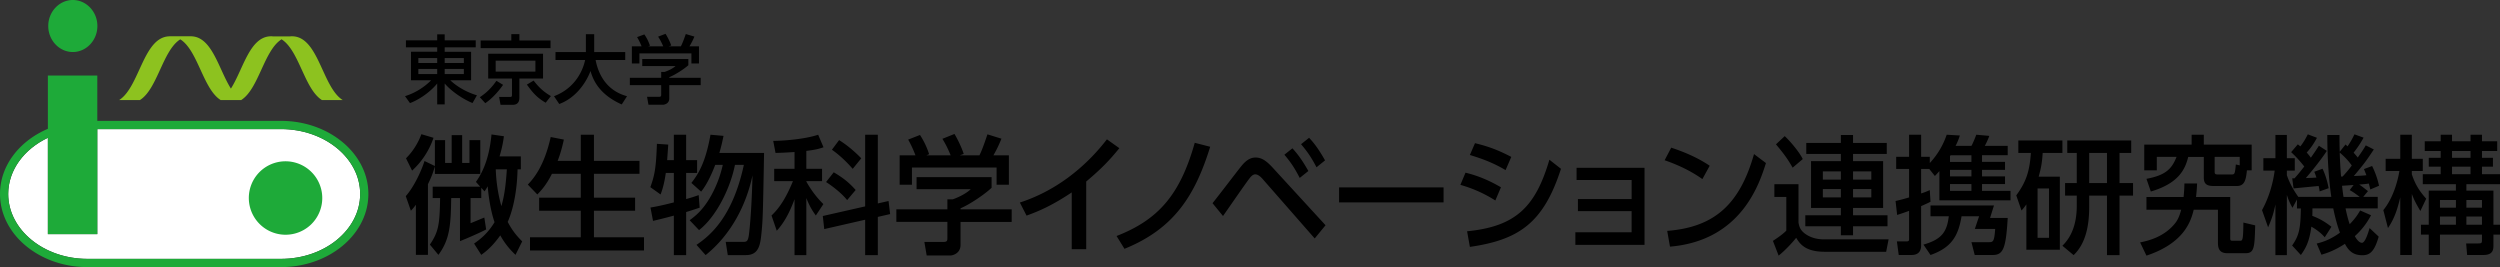
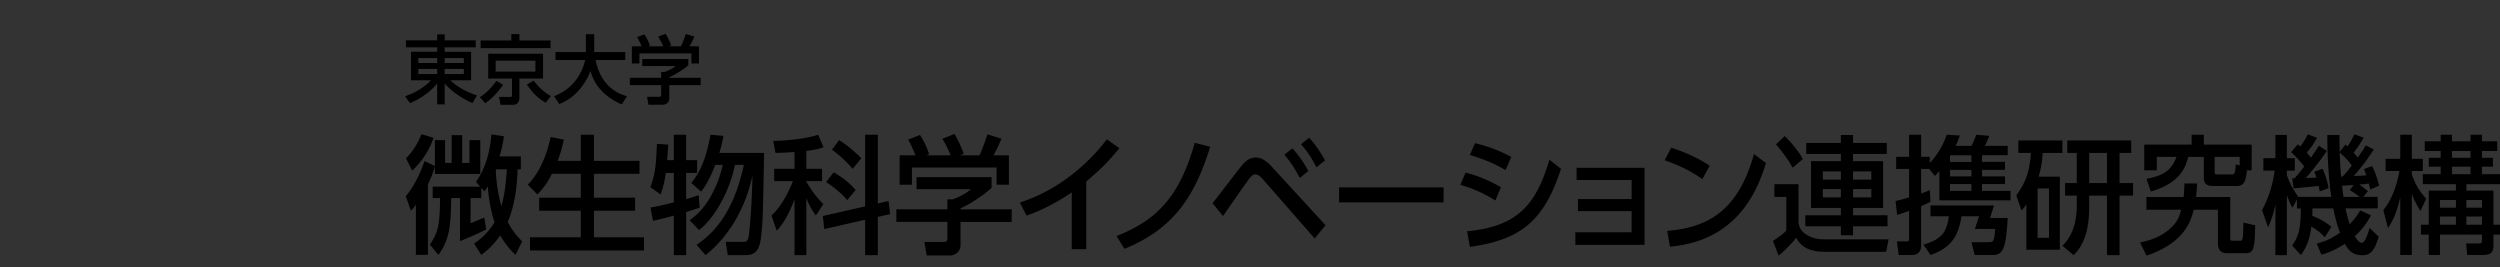
<svg xmlns="http://www.w3.org/2000/svg" width="468" height="50" viewBox="0 0 468 50">
  <rect x="0" y="0" width="468" height="50" fill="#333333" stroke="none" />
-   <path d="M52.597 48.458H16.365c-8.173 0-14.823-5.448-14.823-12.145 0-4.488 2.989-8.412 7.419-10.515v18.033h9.253V24.168h34.383c8.173 0 14.823 5.448 14.823 12.145s-6.649 12.145-14.823 12.145Z" style="fill:#fff" />
-   <path d="M54.653 6.792c-.118 0-.233.008-.346.018h-3.201a3.907 3.907 0 0 0-.346-.018c-4.005 0-5.211 6.117-7.532 9.796-2.321-3.679-3.527-9.796-7.532-9.796h-4.014V6.8c-4.879.154-5.545 9.516-9.386 11.937h3.888c3.292-2.067 4.253-9.225 7.521-11.346h.09c3.257 2.113 4.224 9.231 7.49 11.324l-.031.022h3.949l-.03-.022c3.281-2.103 4.24-9.279 7.535-11.355a.853.853 0 0 1-.031-.018h.061l-.03.018c3.305 2.083 4.26 9.3 7.567 11.377h3.887c-3.874-2.441-4.516-11.944-9.508-11.944Z" style="fill:#8dc21f" />
-   <path d="M52.597 22.626H18.214v-8.482H8.961v9.969C3.649 26.377 0 30.994 0 36.313 0 43.86 7.341 50 16.365 50h36.232c9.024 0 16.365-6.14 16.365-13.687s-7.341-13.687-16.365-13.687Zm0 25.832H16.365c-8.173 0-14.823-5.448-14.823-12.145 0-4.488 2.989-8.412 7.419-10.515v18.033h9.253V24.168h34.383c8.173 0 14.823 5.448 14.823 12.145s-6.649 12.145-14.823 12.145ZM18.231 4.869c0 2.678-2.07 4.869-4.599 4.869S9.033 7.547 9.033 4.869 11.102 0 13.632 0s4.599 2.191 4.599 4.869ZM48.49 32.304a6.88 6.88 0 1 1 9.729 9.727 6.88 6.88 0 0 1-9.729-9.726Z" style="fill:#1eaa39" />
  <path d="M81.409 31.099c-.205.816-.524 1.801-1.3 3.385v13.225h-2.256v-9.385c-.434.601-.547.721-.935 1.128l-.958-2.735c1.573-1.776 2.918-4.729 3.511-6.577l1.938.937v-4.849h1.915V30.5h1.23v-5.209h1.961V30.5h1.368v-4.272h2.028v6.336h-8.503V31.1Zm-5.402-1.464a12.419 12.419 0 0 0 2.872-4.513l2.279.672a14.751 14.751 0 0 1-4.012 6.145l-1.14-2.304ZM88.75 45.596c.889-.624 2.53-1.8 3.829-4.008-.684-1.969-1.116-4.585-1.276-6.721-.205.36-.342.576-.593.96l-.615-.672v1.92h-2.006v4.704c.752-.287.935-.384 2.576-1.056l.342 2.232c-1.277.672-4.013 1.848-4.901 2.184v-8.064h-1.642c-.068 5.089-.273 7.776-2.394 10.633l-1.596-1.92c1.687-2.472 1.823-3.912 1.915-8.713h-1.391v-2.136h8.891l-.798-.889c2.006-2.784 2.645-6.12 2.918-8.881l2.325.337c-.137.911-.273 1.943-.821 3.768h3.99v2.425h-.616c-.113 4.92-1.116 8.232-1.846 9.841 1.025 1.944 1.982 2.904 2.712 3.648l-1.253 2.52c-.707-.695-1.778-1.728-2.85-3.648-1.573 2.209-2.827 3.121-3.557 3.648l-1.345-2.112Zm4.058-13.897a29.158 29.158 0 0 0 1.049 6.889c.593-1.992.843-4.152 1.025-6.889h-2.074Zm10.512.84c-1.071 2.136-2.074 3.192-2.735 3.864l-1.778-1.849c.912-.96 3.031-3.24 4.285-8.904l2.463.48c-.206.912-.524 2.352-1.163 3.984h4.331v-4.896h2.462v4.896h8.526v2.424h-8.526v4.464h7.706v2.448h-7.706v4.969h9.37v2.473H99.217v-2.473h9.506V39.45h-7.796v-2.448h7.796v-4.464h-5.402Zm21.319-.168c-.229 1.632-.547 2.928-.98 4.032l-1.915-1.368c.844-2.304 1.071-3.721 1.231-8.112l2.12.144a235.548 235.548 0 0 1-.205 2.904h1.253v-4.752h2.303v4.752h2.052v2.4h-2.052v4.896c1.186-.336 1.596-.48 2.348-.744l.183 2.353c-1.368.456-1.801.6-2.53.815v8.064h-2.303v-7.393a87.815 87.815 0 0 1-3.897.984l-.479-2.496c.867-.145 1.938-.336 4.377-.96v-5.521h-1.504Zm5.744 13.465c2.439-1.656 6.748-5.088 8.868-14.978h-1.665c-.866 4.369-3.487 9.697-6.725 12.218l-1.755-1.849c1.025-.768 2.507-1.872 4.034-4.632a21.427 21.427 0 0 0 2.166-5.737h-1.413c-.456 1.2-1.437 3.553-2.645 5.017l-1.824-1.632c1.368-1.729 2.668-3.912 3.579-9.024l2.439.216c-.159.768-.342 1.704-.775 3.192h8.367c-.205 11.112-.229 12.36-.456 14.713-.229 2.353-.434 4.416-2.941 4.416h-3.396l-.388-2.472h3.123c.729 0 1.026 0 1.209-1.248.228-1.729.547-5.593.684-11.209-1.163 5.496-3.967 11.064-8.776 14.929l-1.71-1.92Zm18.354-17.377c-2.234.144-2.781.144-3.557.168l-.433-2.257c1.847 0 5.95-.312 8.412-1.151l1.003 2.352c-.889.288-1.391.456-3.215.672v3.36h2.941v2.305h-2.941v.072c.434.815 1.551 2.64 3.192 4.224l-1.414 2.137c-.684-.937-1.186-1.776-1.778-3.265v10.681h-2.211V37.292c-.798 2.16-1.801 4.249-3.328 5.905l-.98-2.856c1.847-1.729 3.032-4.057 4.013-6.433h-3.511v-2.305h3.807v-3.144Zm13.222 10.177V25.219h2.371v12.864l2.006-.456.297 2.448-2.303.528v7.152h-2.371v-6.624l-7.659 1.752-.273-2.448 7.933-1.8Zm-5.881-6.385c1.847 1.104 2.826 1.896 4.104 3.312l-1.596 1.896c-1.231-1.536-3.101-2.832-3.944-3.384l1.437-1.824Zm1.003-6.024c1.459.912 2.896 2.112 4.148 3.408l-1.596 1.968c-.501-.552-1.892-2.16-3.897-3.576l1.345-1.8Zm28.544 6.936v1.992c-1.299 1.224-4.012 3.072-5.813 3.84v.192h9.574v2.353h-9.574v4.296c0 1.729-1.642 1.992-1.869 1.992h-4.468l-.434-2.544h3.67c.639 0 .639-.336.639-.769v-2.976h-9.552v-2.353h9.552v-1.872h1.003c.774-.264 2.348-.937 3.374-1.896h-10.145v-2.256h14.042Zm-14.247-4.08a21.69 21.69 0 0 0-1.368-2.952l2.212-.864a14.73 14.73 0 0 1 1.709 3.6l-.523.217h4.559c-.57-1.393-1.003-2.209-1.551-3.097l2.258-.912c.479.769 1.367 2.544 1.732 3.744l-.753.265h3.693c.273-.553.615-1.272 1.505-3.937l2.621.816c-.524 1.271-.82 1.896-1.504 3.12h2.895v5.496h-2.303v-3.216h-15.843v3.216h-2.303v-5.496h2.964Zm31.963 17.57h-2.713V36.02c-3.738 2.496-6.154 3.504-8.457 4.344l-1.254-2.448c6.451-2.088 12.036-6.312 16.3-11.833l2.325 1.656c-1.801 2.208-3.237 3.744-6.201 6.241v12.673Zm5.679-2.473c7.751-3.024 11.877-7.633 14.636-17.449l2.895.744c-2.826 9.072-6.702 15.313-16.049 19.105l-1.481-2.4Zm17.966-6.145c.866-1.056 4.537-5.88 5.312-6.84.844-1.057 1.664-1.705 2.735-1.705 1.026 0 1.915.456 3.283 1.969l9.825 10.705-2.028 2.472-9.734-11.112c-.388-.456-.912-.889-1.391-.889-.434 0-.798.384-1.071.744-.844 1.08-4.264 6.072-4.97 7.057l-1.961-2.4Zm14.955-10.272c1.276 1.392 2.097 2.688 2.986 4.248l-1.619 1.296c-.935-1.824-1.664-2.928-2.872-4.344l1.505-1.2Zm3.123-1.969c1.162 1.225 2.028 2.545 2.986 4.225l-1.596 1.296c-.98-1.848-1.619-2.808-2.896-4.32l1.505-1.2Zm25.171 9.289v2.809h-19.56v-2.809h19.56Zm9.692 2.448c-2.827-1.8-5.243-2.544-6.542-2.928l.957-2.28c1.345.336 3.602.96 6.634 2.736l-1.049 2.472Zm-5.289 5.761c9.119-.888 12.812-4.561 15.41-13.394l2.166 1.704c-3.306 10.249-7.979 13.298-17.052 14.617l-.524-2.928Zm7.204-11.449c-2.576-1.536-4.833-2.256-6.68-2.832l.957-2.208c2.576.624 4.354 1.296 6.794 2.568l-1.071 2.472Zm13.544 7.681v-2.256h10.053v-3.576h-10.304v-2.28h12.721v14.425h-12.948v-2.352h10.531v-3.961h-10.053Zm23.301-6c-1.459-1.032-3.67-2.353-7.067-3.528l1.231-2.353c3.83 1.248 6.109 2.641 7.204 3.385l-1.368 2.496Zm-6.588 9.696c9.05-.696 13.632-5.185 16.253-14.377l2.234 1.68c-1.231 3.864-4.605 14.521-17.964 15.649l-.523-2.952Zm20.063-8.736h4.514v7.177c.137.744.319 1.607 1.71 2.399 1.094.624 2.234.744 3.032.744h12.128l-.456 2.328H341.6c-3.556 0-4.627-1.392-5.356-2.616-.753.961-2.166 2.448-3.283 3.337l-1.071-2.761c.319-.216 1.732-1.104 2.508-1.92V36.86h-2.234v-2.376Zm1.938-9.001c.844.768 2.713 2.904 3.374 4.296l-1.892 1.608c-.89-1.56-1.573-2.521-3.123-4.368l1.641-1.536Zm19.103 3.336h-6.314v1.345h5.631v8.761h-5.631v1.368h6.451v2.063h-6.451v1.681h-2.279v-1.681h-6.657v-2.063h6.657v-1.368h-5.585v-8.761h5.585v-1.345h-6.475v-2.063h6.475v-1.488h2.279v1.488h6.314v2.063Zm-11.968 3.264v1.536h3.374v-1.536h-3.374Zm0 3.313v1.56h3.374v-1.56h-3.374Zm5.654-3.313v1.536h3.42v-1.536h-3.42Zm0 3.313v1.56h3.42v-1.56h-3.42Zm7.96 2.231c.706-.168 1.254-.287 2.53-.672v-5.328h-2.417v-2.28h2.417v-4.128h2.257v4.128h1.618v1.176a14.67 14.67 0 0 0 3.169-5.304l2.462.144a12.257 12.257 0 0 1-.798 1.944h2.964c.342-.576.82-1.849.912-2.088l2.438.216c-.297.84-.752 1.704-.844 1.872h4.286v1.752h-4.81v1.248h4.308v1.488h-4.308v1.224h4.308v1.44h-4.308v1.272h5.334v1.776h-13.313v-5.473c-.318.359-.455.504-.843.912l-1.049-1.32h-1.527v4.584a12.2 12.2 0 0 0 1.618-.624l.137 2.185c-.524.264-.729.36-1.755.816v7.44c0 .384-.092 1.704-1.756 1.704h-2.438l-.343-2.544h1.87c.41 0 .41-.24.41-.456v-5.257c-.844.312-1.437.504-2.234.769l-.296-2.617Zm18.419.841-.729 2.328h3.306c-.342 5.809-.866 6.937-2.827 6.937h-3.351l-.615-2.4h3.328c.752 0 .957-.168 1.116-2.472h-3.807l.798-2.377h-3.282c-.593 3.457-1.687 5.809-5.813 7.249l-1.322-1.944c3.466-.984 4.4-2.424 4.742-5.305h-3.42v-2.016h11.877Zm-8.23-8.161h4.013v-1.248h-3.898c-.046.072-.068.096-.114.168v1.08Zm0 1.488v1.224h4.013v-1.224h-4.013Zm0 2.664v1.272h4.013v-1.272h-4.013Zm20.566-1.391v13.681h-6.269v-8.496a8.29 8.29 0 0 1-.912 1.151l-.98-2.832c1.824-2.472 2.508-4.488 2.736-7.944h-2.349V26.3h8.253v2.328h-3.693c-.114 1.8-.296 2.832-.752 4.44h3.966Zm-2.029 2.208h-2.143v9.24h2.143v-9.24Zm5.197-6.649h-1.778v-2.328h11.969v2.328h-2.188v5.641h2.53v2.352h-2.53v11.137h-2.349V36.62h-3.328v2.088c0 3.337-.569 6.817-2.918 9.049l-2.097-1.752c.729-.744 2.689-2.736 2.689-7.488v-1.896h-2.188v-2.352h2.188v-5.641Zm2.326 5.641h3.328v-5.641h-3.328v5.641Zm20.201.071c-.046.721-.046 1.225-.205 2.545h6.405v7.561c0 .504 0 .624.456.624h1.437c.41 0 .547-.217.569-3.408l2.211.527c-.113 4.104-.159 5.209-1.777 5.209h-3.465c-1.732 0-1.732-1.296-1.732-2.137v-6h-4.537c-.547 2.304-1.915 6.288-8.845 8.593l-1.186-2.473c1.276-.264 4.536-.936 6.656-3.72.57-.769.866-1.753 1.026-2.4h-6.497v-2.376h6.953c.113-1.129.137-1.776.159-2.545h2.371Zm9.323-2.448c-.183 1.969-.524 2.929-1.892 2.929h-4.309c-1.254 0-1.869-.336-1.869-1.584v-3.864h-2.918c-.593 2.472-1.938 4.992-6.999 6.48l-.82-2.377c3.465-.647 4.719-1.752 5.631-4.104h-3.693v2.52h-2.348v-4.824h8.867v-1.848h2.28v1.848h8.958v4.824h-.889Zm-1.345-2.52h-4.696v2.736c0 .287 0 .552.524.552h2.713c.524 0 .57-.192.729-1.872l.729.168v-1.584Zm15.915 15.049c-.912-1.08-2.166-1.8-2.508-1.992-.364 2.88-1.117 4.129-1.96 5.305l-1.642-1.776c1.368-1.92 1.573-3.312 1.642-6.937h-.729v-1.68l-.844 1.56c-.342-.624-.684-1.248-1.049-2.424v11.28h-2.143v-9.48c-.342 1.584-.57 2.424-1.368 4.272l-1.14-3.216c1.231-2.232 2.029-4.825 2.371-7.394h-2.12V29.61h2.257v-4.344h2.143v4.344h1.482v2.328h-1.482v.864c.229.648.753 2.112 2.144 4.057h6.178c-.434-2.809-.753-7.081-.753-11.593h2.28c0 1.104 0 1.728.045 3.144l1.095-1.367c.205.216.273.264.364.359.502-.72.844-1.32 1.3-2.256l1.71.624c-.342.6-.775 1.416-1.869 2.809.273.312.501.552.774.911.912-1.271 1.254-1.848 1.505-2.279l1.505.768c-1.551 2.328-1.756 2.593-3.739 4.969 1.322-.048 1.71-.072 2.349-.145-.205-.527-.297-.768-.456-1.151l1.527-.576c.889 1.824 1.162 3.12 1.299 3.696l-1.641.695c-.16-.695-.205-.84-.273-1.104-.593.096-1.254.144-1.802.191.479.312.593.408 1.642 1.225l-.889 1.08h2.713v2.16h-6.019c.228 1.152.547 2.328.775 2.952 1.116-1.152 1.527-1.848 1.96-2.568l2.029.889a13.6 13.6 0 0 1-3.032 3.912c.251.479.775 1.248 1.345 1.248s1.141-1.776 1.414-2.761l1.709 1.608c-.798 2.784-1.641 3.48-3.055 3.48-1.618 0-2.53-.72-3.26-2.136-2.074 1.344-3.465 1.752-4.399 2.04l-.89-2.089c.912-.239 2.371-.6 4.354-2.04-.342-.888-.844-2.496-1.254-4.536h-3.898c0 .576 0 .888-.022 1.393 1.732.647 2.827 1.464 3.579 2.04l-1.254 1.968Zm-5.653-11.041c.433-.479.935-1.08 1.823-2.208-.342-.432-1.23-1.561-2.462-2.688l1.254-1.464c.205.168.365.288.479.384.548-.72.89-1.271 1.391-2.256l1.71.647c-.388.721-.912 1.656-1.915 2.761.251.288.479.552.775.96.798-1.128 1.117-1.632 1.505-2.232l1.481.96c-1.345 2.089-3.738 4.873-3.921 5.089.569-.024 1.437-.048 1.983-.096-.16-.456-.251-.721-.41-1.08l1.55-.576c.615 1.32.935 2.568 1.14 3.648l-1.687.6a9.79 9.79 0 0 0-.183-1.008c-.091 0-4.309.408-4.696.456l-.251-1.896h.434Zm10.714-2.4c-.706-1.008-1.459-1.728-2.257-2.424.023 1.08.137 3.192.251 4.488h.297c1.025-1.128 1.459-1.704 1.709-2.064Zm.343 3.648c-.274.024-2.052.145-2.166.145.091.863.228 1.8.273 2.088h3.032c-.798-.6-1.095-.84-1.869-1.272l.729-.96Zm5.565 4.705c1.869-2.28 2.713-5.521 3.009-7.321h-2.575v-2.28h2.735v-4.512h2.165v4.512h2.052v2.28h-2.052v.624c.661 1.992 1.527 3.265 2.69 4.561l-1.094 2.305c-.844-1.44-1.163-2.064-1.597-3.192v11.425h-2.165V36.933c-.502 2.136-1.071 3.96-2.303 5.76l-.866-3.359Zm10.737-14.113h2.12v1.224h3.465v-1.224h2.143v1.224h2.85v1.824h-2.85v1.272h2.052v1.656h-2.052v1.416H468v1.872h-6.292v1.2h5.062v6.384H468v1.849h-1.23v2.112c0 .96-.297 1.704-1.893 1.704h-3.031l-.183-2.16h2.188c.729 0 .774-.096.774-.648v-1.008h-7.864v3.816h-2.098v-3.816h-1.459v-1.849h1.459v-6.384h5.084v-1.2h-6.201v-1.872h3.352v-1.416h-2.234v-1.656h2.234v-1.272h-2.986v-1.824h2.986v-1.224Zm-.136 12.217v1.44h2.986v-1.44h-2.986Zm0 3.095v1.536h2.986v-1.536h-2.986Zm2.257-12.264v1.272h3.465v-1.272h-3.465Zm0 2.929v1.416h3.465v-1.416h-3.465Zm2.689 6.24v1.44h2.918v-1.44h-2.918Zm0 3.095v1.536h2.918v-1.536h-2.918ZM89.059 8.865h-5.813v.826h4.944v5.337h-3.895c1.905 1.808 4.23 2.592 4.987 2.815l-.826 1.443c-1.345-.519-3.727-1.934-5.211-3.656v3.908h-1.401V15.63c-1.583 1.933-3.823 3.208-5.098 3.67l-.925-1.303c1.681-.504 3.501-1.555 4.888-2.97h-3.768V9.69h4.902v-.826h-5.854V7.548h5.854V6.427h1.401v1.121h5.813v1.316Zm-10.744 2.928h3.529v-.925h-3.529v.925Zm0 2.073h3.529v-.967h-3.529v.967Zm4.931-2.998v.925h3.586v-.925h-3.586Zm0 2.031v.967h3.586v-.967h-3.586Zm6.575 5.295c1.808-1.163 2.774-2.592 3.11-3.067l1.246.756c-.266.378-1.597 2.27-3.333 3.432l-1.023-1.12Zm13.238-9.189H89.976V7.576h5.743v-1.19h1.513v1.19h5.827v1.429Zm-1.401 5.701h-4.427v3.572c0 .364-.042 1.345-1.246 1.345h-2.283l-.267-1.471h1.947c.309 0 .462 0 .462-.378v-3.068H91.39v-4.65h10.268v4.65Zm-1.429-3.348h-7.438v2.045h7.438v-2.045Zm-.335 3.727c1.022 1.33 1.933 2.143 3.235 2.899l-.98 1.246c-1.653-.98-2.396-1.849-3.516-3.39l1.261-.756Zm3.816 2.926c4.16-1.582 5.477-5.099 5.827-6.779h-5.547V9.748h5.687V6.399h1.555v3.349h5.813v1.484h-5.547c.574 2.983 2.241 5.785 5.883 6.779l-.994 1.541c-4.244-1.891-5.365-4.595-5.842-6.261-.966 2.549-3.025 5.154-5.854 6.177l-.98-1.457Zm25.149-6.961v1.162c-.799.715-2.465 1.793-3.571 2.241v.112h5.883v1.373h-5.883v2.507c0 1.009-1.009 1.163-1.148 1.163h-2.746l-.266-1.485h2.255c.393 0 .393-.196.393-.448v-1.736h-5.869v-1.373h5.869v-1.093h.616c.476-.154 1.442-.546 2.073-1.106h-6.233v-1.316h8.628Zm-8.754-2.381a12.533 12.533 0 0 0-.841-1.723l1.358-.504a8.37 8.37 0 0 1 1.051 2.101l-.322.126h2.802c-.351-.812-.616-1.288-.953-1.807l1.388-.532c.294.448.84 1.484 1.064 2.185l-.463.154h2.269c.169-.322.379-.742.925-2.297l1.611.476a13.854 13.854 0 0 1-.925 1.821h1.779v3.208h-1.415V10h-9.734v1.877h-1.415V8.669h1.821Z" />
</svg>